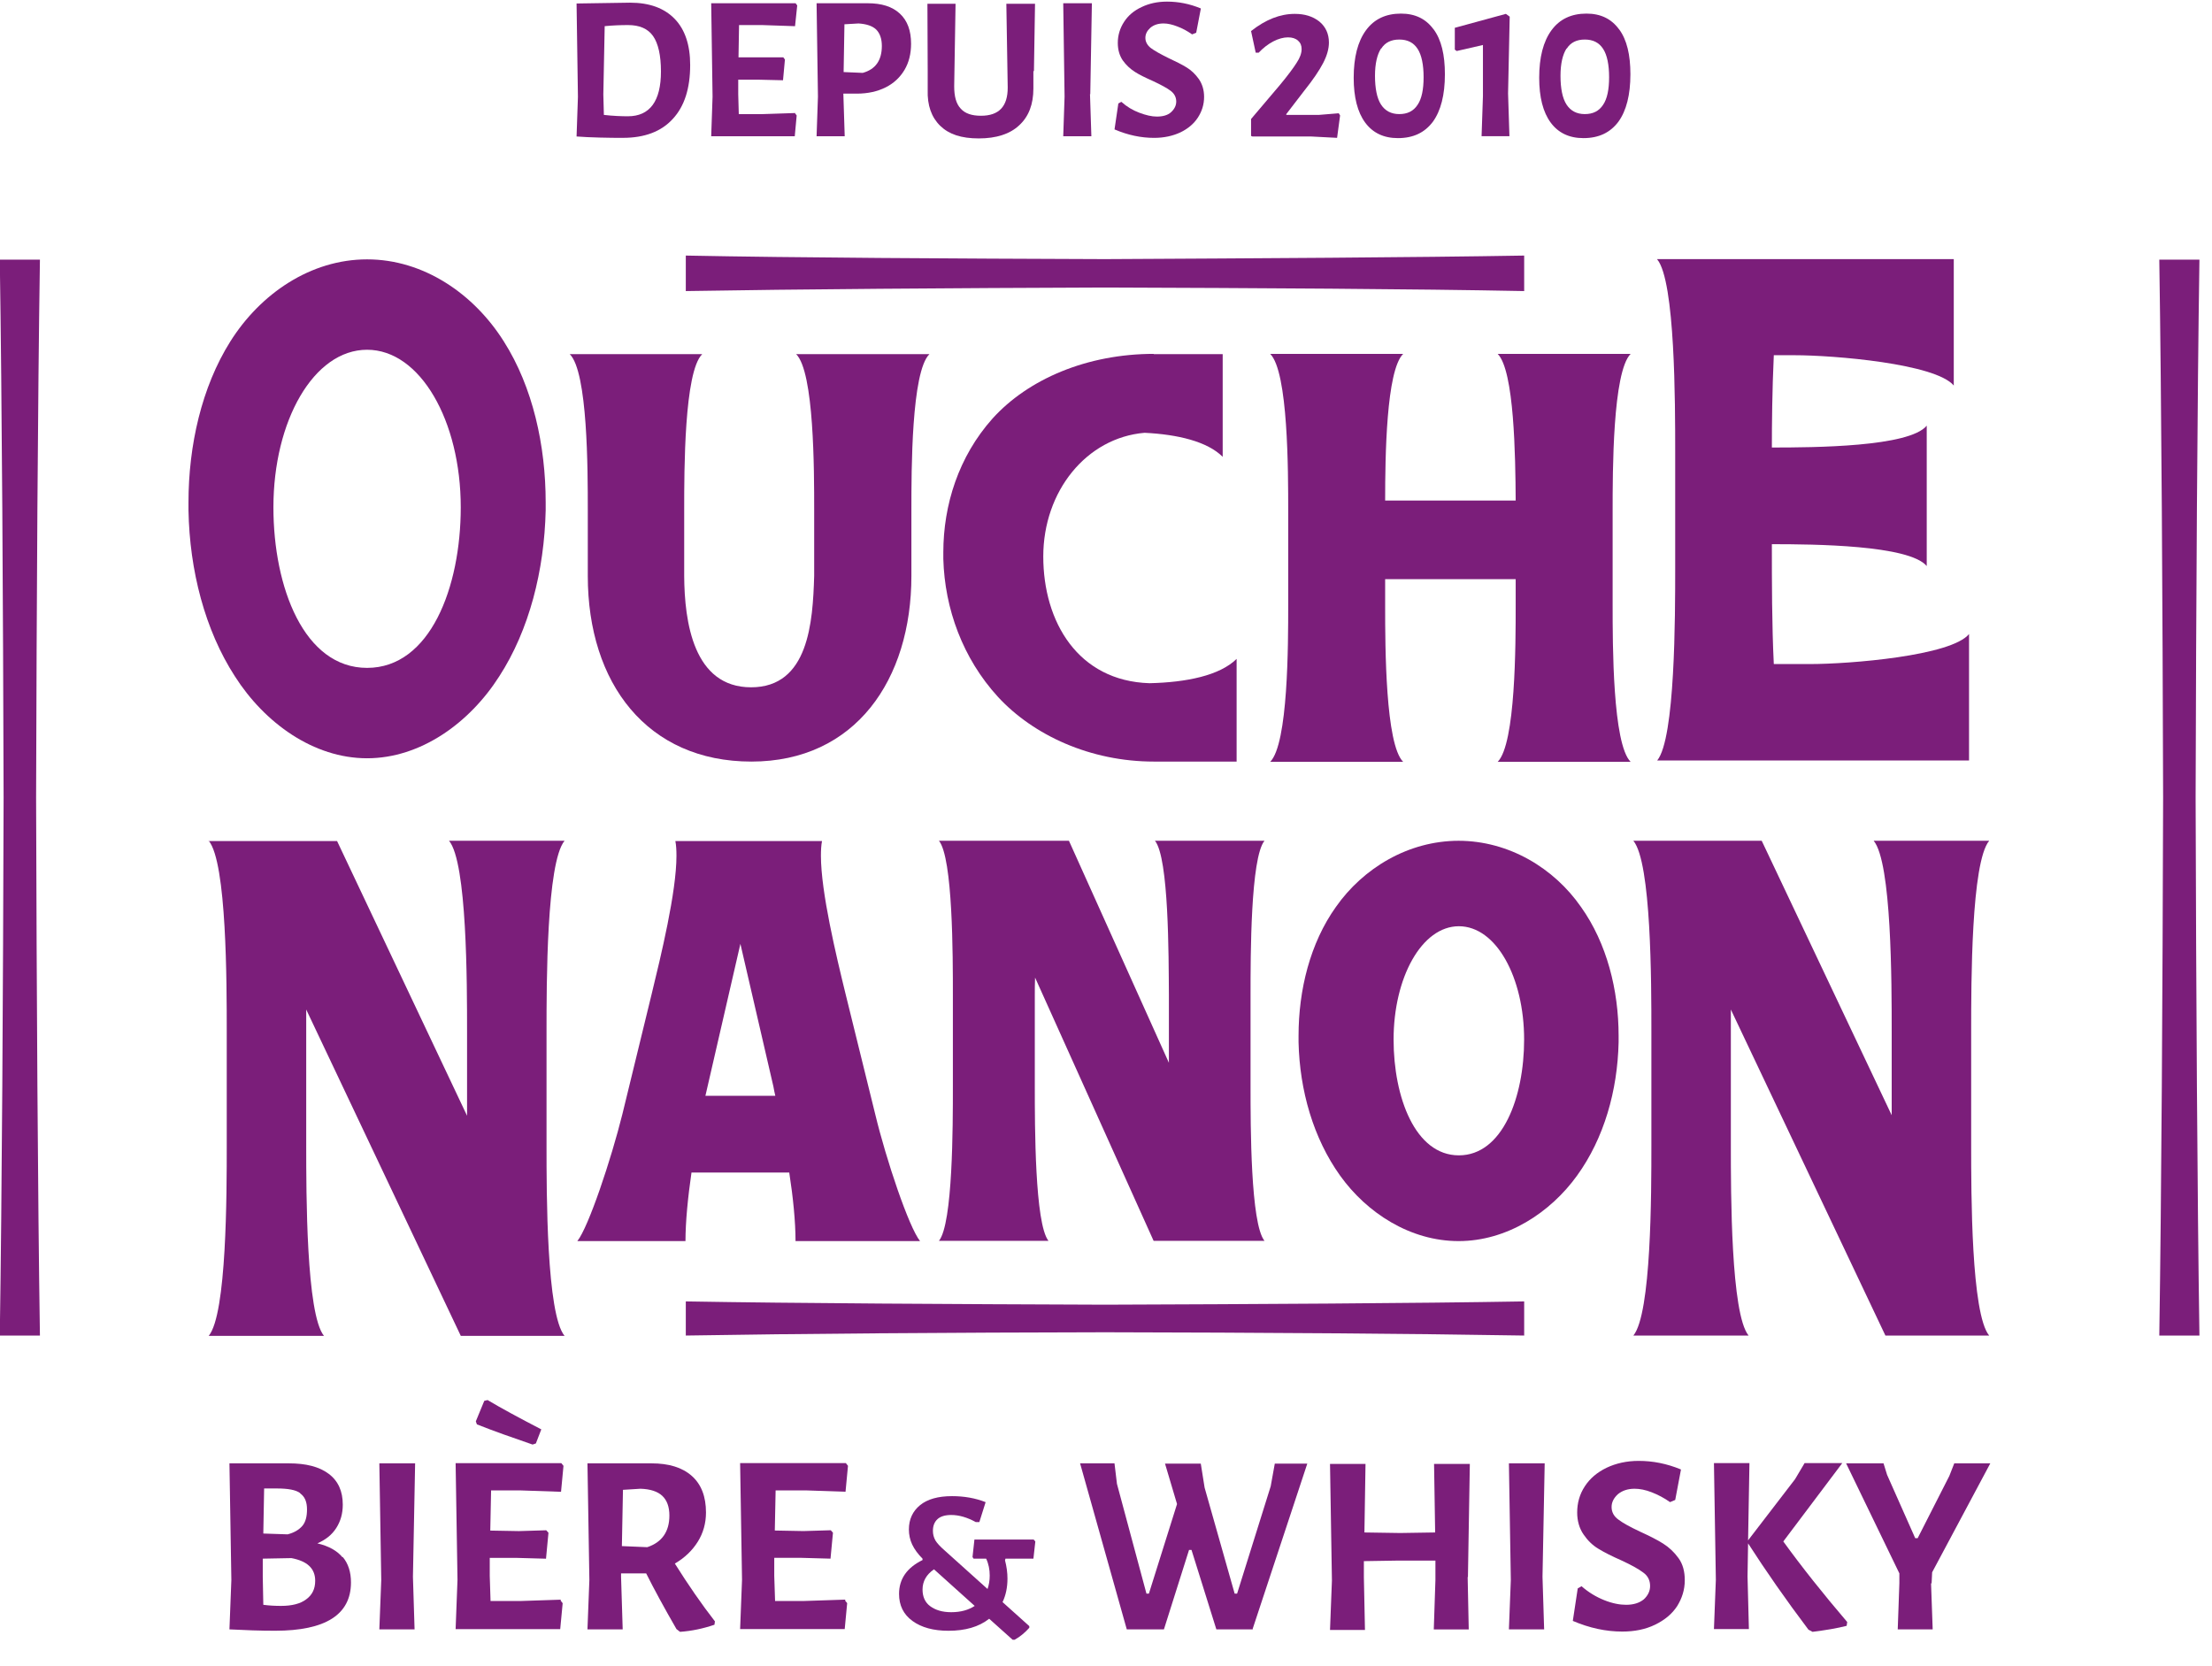
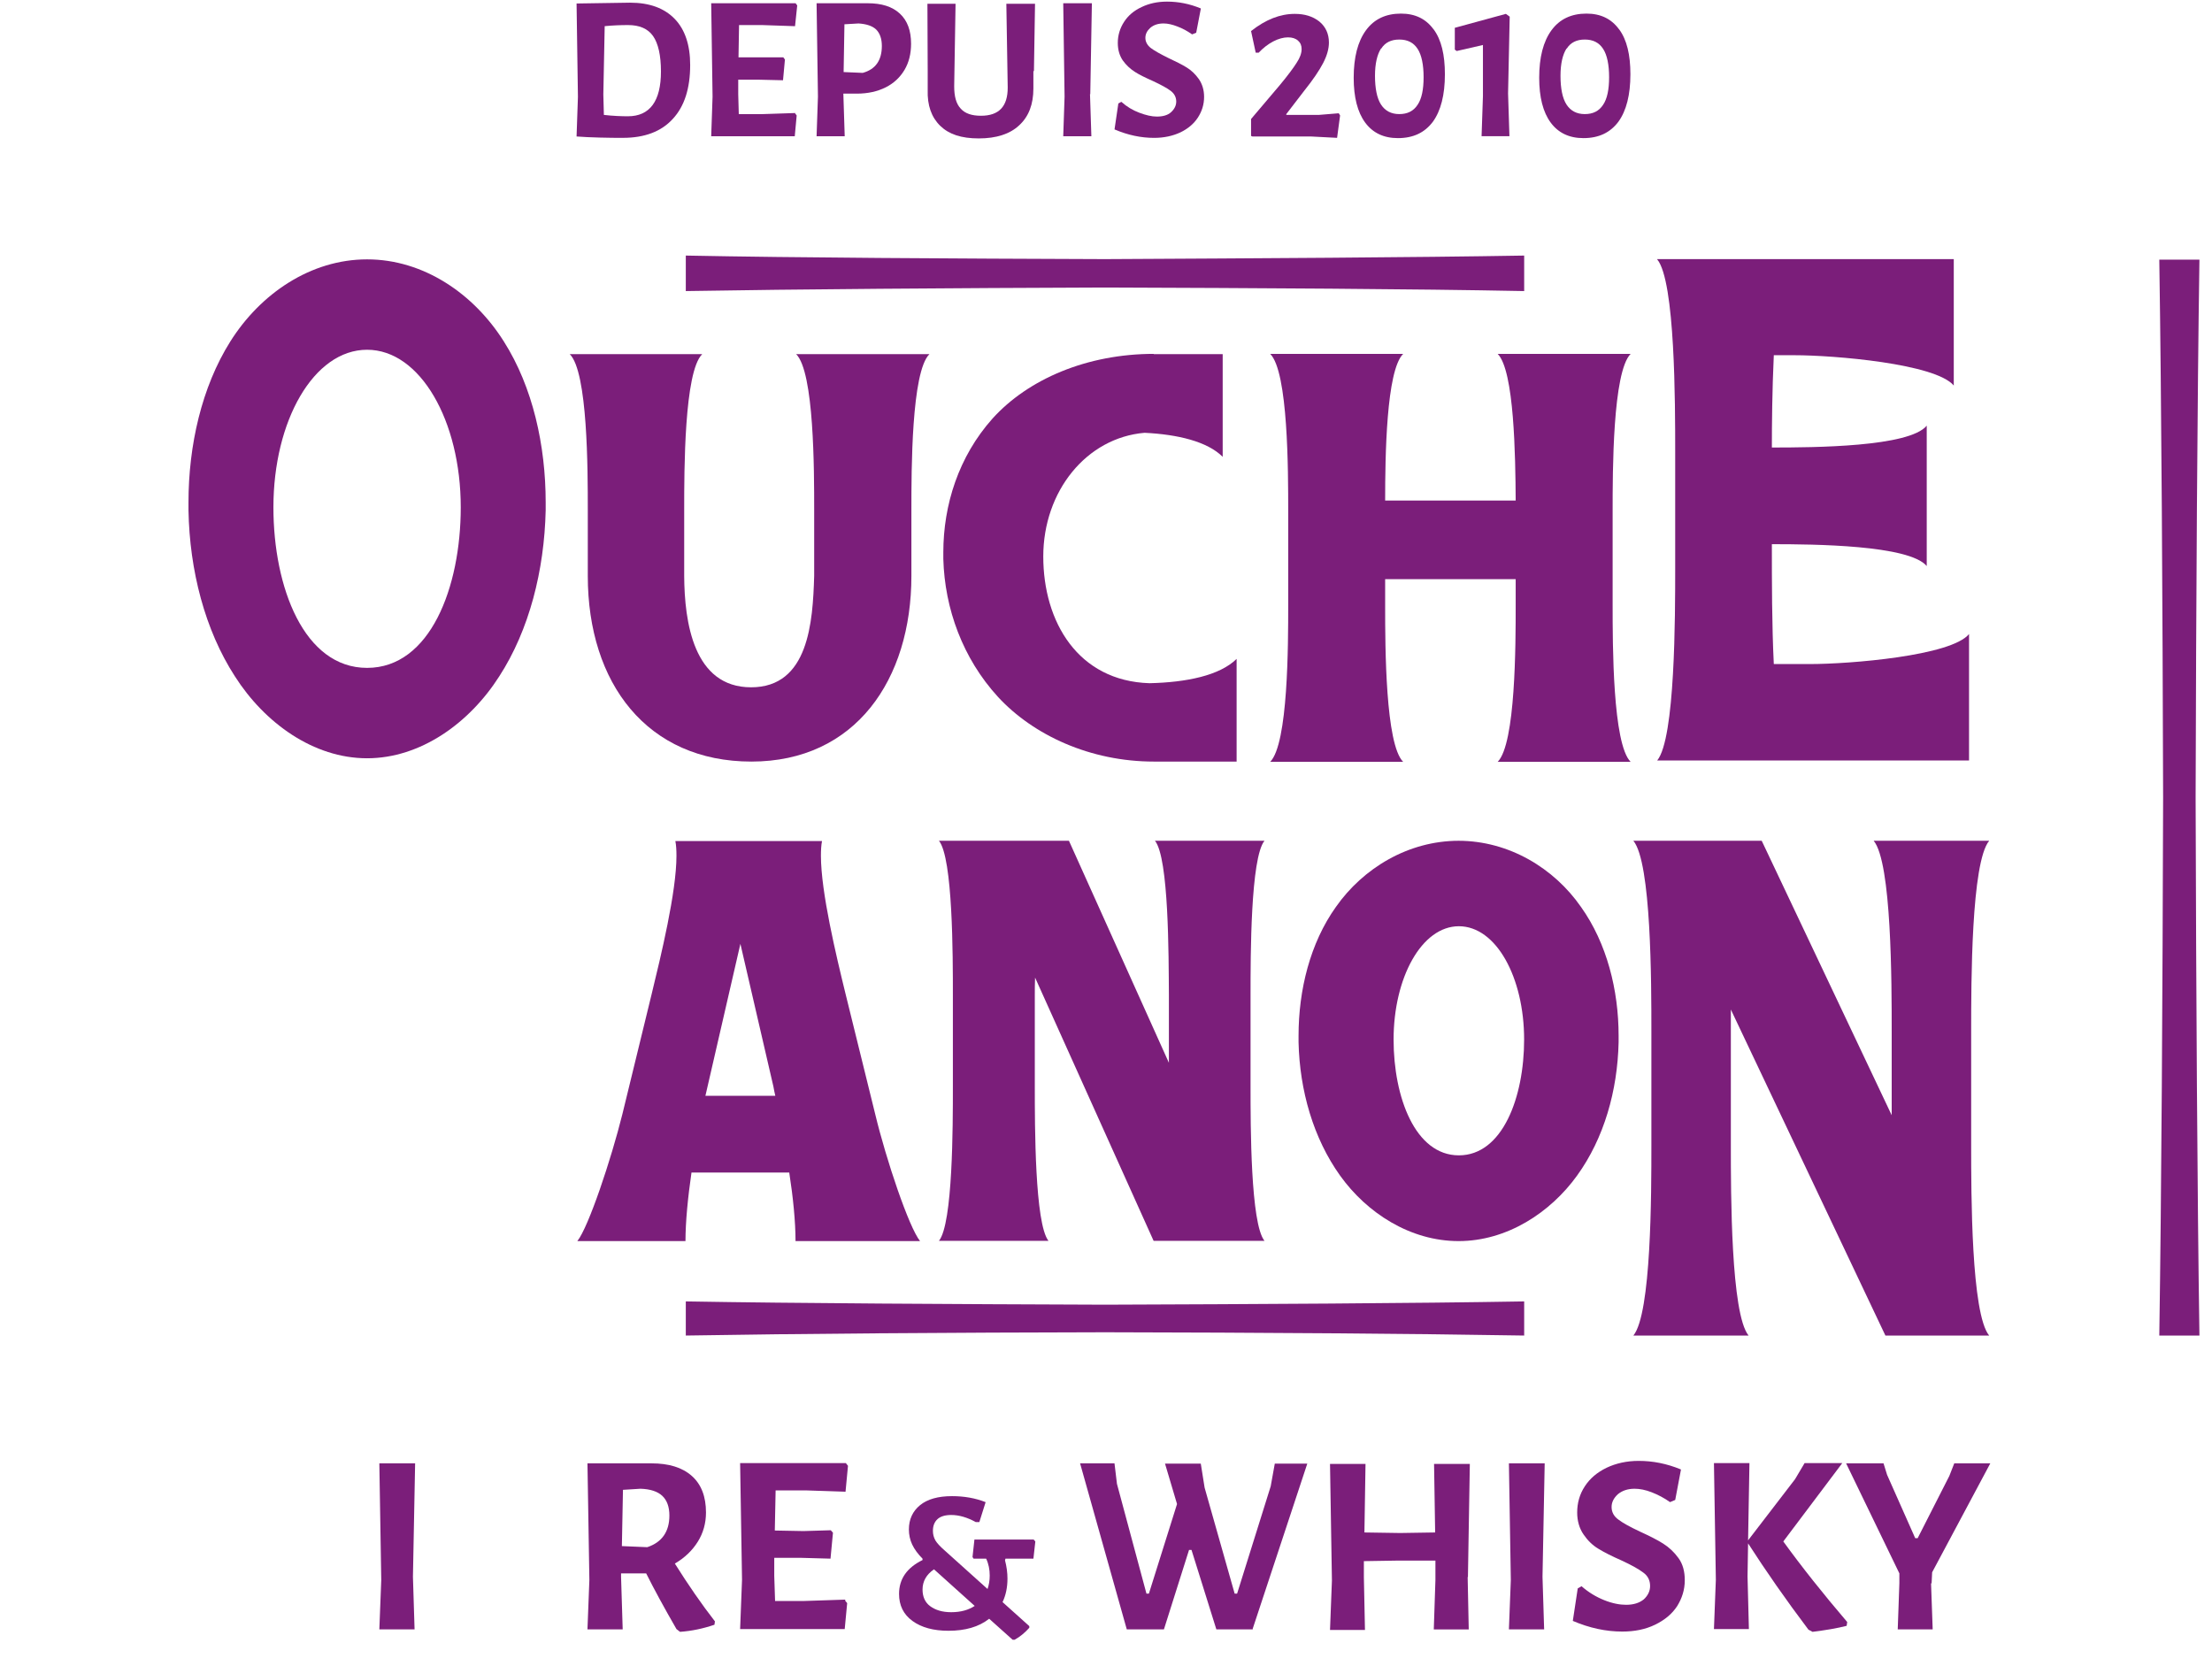
<svg xmlns="http://www.w3.org/2000/svg" width="81" height="61" viewBox="0 0 81 61" fill="none">
  <path d="M20.864 12.969C21.524 13.619 21.524 17.229 21.524 18.649V21.089C21.524 25.029 23.704 27.889 27.514 27.889C31.324 27.889 33.374 24.889 33.374 21.089V18.649C33.374 17.229 33.374 13.609 34.034 12.969H29.154C29.814 13.619 29.814 17.229 29.814 18.649V21.089C29.764 22.779 29.614 25.169 27.504 25.169C25.394 25.169 25.064 22.779 25.054 21.089V18.649C25.054 17.229 25.054 13.609 25.714 12.969H20.844H20.864Z" fill="#7B1E7A" />
  <path d="M42.253 12.959C39.813 12.959 37.653 13.879 36.343 15.329C35.103 16.719 34.543 18.489 34.543 20.229V20.469C34.593 22.289 35.253 24.109 36.543 25.519C37.843 26.929 39.933 27.889 42.253 27.889H45.283V24.129C44.663 24.739 43.443 24.989 42.093 25.019C39.473 24.939 38.203 22.769 38.203 20.379C38.203 17.989 39.783 16.029 41.913 15.849C43.133 15.909 44.213 16.169 44.773 16.729V12.969H42.243L42.253 12.959Z" fill="#7B1E7A" />
  <path d="M46.512 12.959C47.172 13.609 47.172 17.259 47.172 18.709V22.159C47.172 23.589 47.172 27.239 46.512 27.899H51.382C50.732 27.259 50.722 23.689 50.722 22.219V21.209H55.502V22.159C55.502 23.589 55.502 27.239 54.842 27.899H59.712C59.052 27.249 59.052 23.599 59.052 22.159V18.709C59.052 17.269 59.052 13.619 59.712 12.959H54.842C55.452 13.569 55.492 16.719 55.502 18.329H50.722C50.722 16.719 50.762 13.569 51.382 12.959H46.512Z" fill="#7B1E7A" />
  <path d="M60.684 9.498C61.344 10.288 61.343 14.788 61.343 16.548V20.798C61.343 22.558 61.344 27.048 60.684 27.848H72.103V23.218C71.454 24.018 67.734 24.318 66.274 24.318H64.954C64.883 22.888 64.883 21.308 64.883 19.928C66.433 19.928 69.904 19.958 70.554 20.728V15.588C69.914 16.368 66.433 16.388 64.883 16.388C64.883 15.568 64.894 14.288 64.954 13.008H65.704C67.163 13.008 70.874 13.318 71.544 14.118V9.488H60.684V9.498Z" fill="#7B1E7A" />
-   <path d="M7.643 30.789C8.303 31.579 8.303 36.019 8.303 37.769V41.959C8.303 43.699 8.303 48.129 7.643 48.919H11.863C11.213 48.129 11.213 43.689 11.213 41.959V36.969L16.873 48.919H20.673C20.013 48.129 20.013 43.689 20.013 41.959V37.769C20.013 36.019 20.013 31.589 20.673 30.789H16.443C17.103 31.579 17.103 36.019 17.103 37.769V40.859L12.343 30.799H7.633L7.643 30.789Z" fill="#7B1E7A" />
  <path d="M27.111 34.559L28.321 39.789C28.341 39.899 28.361 40.009 28.391 40.129H25.831L27.111 34.569V34.559ZM24.731 30.799C24.761 30.949 24.771 31.139 24.771 31.339C24.771 32.669 24.201 35.009 23.861 36.409L22.791 40.799C22.381 42.449 21.551 44.939 21.141 45.449H25.101C25.101 44.739 25.191 43.839 25.321 42.939H28.901C29.041 43.839 29.131 44.739 29.131 45.449H33.691C33.281 44.939 32.451 42.469 32.051 40.809L30.961 36.389C30.621 34.999 30.061 32.669 30.061 31.339C30.061 31.139 30.071 30.949 30.101 30.799H24.731Z" fill="#7B1E7A" />
  <path d="M53.421 33.919C54.791 33.919 55.811 35.799 55.811 38.069C55.811 40.179 55.021 42.309 53.421 42.309C51.821 42.309 51.031 40.179 51.031 38.069C51.031 35.799 52.061 33.919 53.421 33.919ZM53.421 30.789C51.561 30.789 49.911 31.799 48.921 33.209C47.971 34.539 47.551 36.259 47.551 37.929V38.169C47.591 39.929 48.091 41.679 49.071 43.049C50.051 44.419 51.641 45.449 53.411 45.449C55.181 45.449 56.771 44.409 57.751 43.049C58.741 41.679 59.231 39.939 59.271 38.169V37.929C59.271 36.259 58.841 34.539 57.891 33.209C56.911 31.799 55.261 30.789 53.401 30.789H53.421Z" fill="#7B1E7A" />
  <path d="M59.811 30.789C60.471 31.579 60.471 36.009 60.471 37.759V41.949C60.471 43.689 60.471 48.109 59.811 48.909H64.031C63.381 48.119 63.381 43.689 63.381 41.949V36.969L69.041 48.909H72.841C72.181 48.119 72.181 43.689 72.181 41.949V37.759C72.181 36.009 72.181 31.579 72.841 30.789H68.611C69.271 31.579 69.271 36.009 69.271 37.759V40.839L64.511 30.789H59.801H59.811Z" fill="#7B1E7A" />
  <path d="M13.442 12.808C15.392 12.808 16.872 15.418 16.872 18.578C16.872 21.508 15.752 24.458 13.442 24.458C11.132 24.458 10.012 21.508 10.012 18.578C10.012 15.418 11.482 12.808 13.442 12.808ZM13.442 9.498C11.372 9.498 9.532 10.758 8.432 12.508C7.382 14.178 6.902 16.318 6.902 18.398V18.688C6.942 20.888 7.502 23.068 8.602 24.768C9.692 26.478 11.482 27.768 13.442 27.768C15.402 27.768 17.192 26.478 18.282 24.768C19.382 23.068 19.932 20.888 19.982 18.688V18.398C19.982 16.318 19.512 14.178 18.452 12.508C17.352 10.758 15.512 9.498 13.442 9.498Z" fill="#7B1E7A" />
  <path d="M34.383 30.789C34.893 31.419 34.893 35.009 34.893 36.419V39.809C34.893 41.219 34.893 44.809 34.383 45.439H38.393C37.893 44.809 37.893 41.219 37.893 39.809V36.419C37.893 36.249 37.893 36.029 37.903 35.799L42.243 45.439H46.303C45.793 44.809 45.793 41.219 45.793 39.809V36.419C45.793 35.009 45.793 31.419 46.303 30.789H42.293C42.803 31.419 42.793 35.009 42.803 36.419V38.919L39.143 30.789H34.393H34.383Z" fill="#7B1E7A" />
  <path d="M25.113 47.658V48.908C29.203 48.838 34.863 48.798 40.463 48.788C46.093 48.798 51.733 48.838 55.813 48.908V47.658C51.723 47.728 46.093 47.758 40.463 47.778C34.863 47.758 29.193 47.728 25.113 47.658Z" fill="#7B1E7A" />
  <path d="M25.113 9.359V10.659C29.203 10.589 34.863 10.549 40.463 10.529C46.093 10.549 51.733 10.579 55.813 10.659V9.359C51.723 9.429 46.093 9.459 40.463 9.489C34.863 9.469 29.193 9.439 25.113 9.359Z" fill="#7B1E7A" />
-   <path d="M-0.008 48.908H1.462C1.382 43.668 1.342 36.398 1.322 29.208C1.342 21.978 1.382 14.748 1.462 9.508H-0.008C0.072 14.748 0.112 21.978 0.132 29.208C0.112 36.398 0.072 43.668 -0.008 48.908Z" fill="#7B1E7A" />
  <path d="M79.07 48.908H80.54C80.46 43.668 80.42 36.398 80.4 29.208C80.42 21.978 80.46 14.748 80.54 9.508H79.07C79.15 14.748 79.19 21.978 79.21 29.208C79.19 36.398 79.15 43.668 79.07 48.908Z" fill="#7B1E7A" />
-   <path d="M12.552 57.018C12.752 57.258 12.852 57.568 12.852 57.948C12.852 59.128 11.922 59.718 10.072 59.718C9.532 59.718 8.972 59.698 8.402 59.668L8.472 57.858L8.402 53.588H10.572C11.202 53.588 11.682 53.708 12.032 53.968C12.382 54.228 12.552 54.608 12.552 55.098C12.552 55.428 12.472 55.708 12.312 55.958C12.152 56.208 11.922 56.388 11.622 56.518C12.042 56.618 12.342 56.788 12.542 57.028L12.552 57.018ZM11.212 58.568C11.432 58.408 11.542 58.188 11.542 57.888C11.542 57.438 11.252 57.168 10.672 57.058L9.622 57.078V57.748L9.642 58.768C9.862 58.798 10.082 58.808 10.292 58.808C10.692 58.808 11.002 58.728 11.212 58.568ZM10.992 54.678C10.832 54.558 10.542 54.508 10.132 54.508H9.672L9.642 56.158L10.532 56.188C10.772 56.128 10.952 56.018 11.072 55.878C11.192 55.738 11.242 55.528 11.242 55.278C11.242 54.998 11.162 54.808 10.992 54.688V54.678Z" fill="#7B1E7A" />
  <path d="M15.121 57.738L15.181 59.668H13.891L13.961 57.858L13.891 53.588H15.201L15.121 57.748V57.738Z" fill="#7B1E7A" />
-   <path d="M20.524 58.609L20.604 58.709L20.514 59.66H16.684L16.753 57.849L16.684 53.58H20.554L20.634 53.679L20.544 54.63L19.084 54.58H17.983L17.953 56.05L19.003 56.069L20.003 56.039L20.084 56.13L19.994 57.08L18.914 57.05H17.934V57.709L17.963 58.63H19.034L20.544 58.58L20.524 58.609ZM19.823 52.34L19.623 52.859L19.503 52.9C18.744 52.639 18.064 52.4 17.463 52.16L17.424 52.05L17.733 51.3L17.854 51.27C18.373 51.58 19.024 51.929 19.814 52.34H19.823Z" fill="#7B1E7A" />
-   <path d="M26.182 59.358L26.162 59.498C25.752 59.638 25.332 59.728 24.902 59.758L24.772 59.658C24.322 58.878 23.952 58.198 23.662 57.618H22.742V57.738L22.802 59.668H21.512L21.582 57.858L21.512 53.588H23.852C24.492 53.588 24.982 53.738 25.332 54.048C25.682 54.358 25.852 54.808 25.852 55.388C25.852 55.778 25.752 56.138 25.552 56.458C25.352 56.778 25.072 57.048 24.712 57.258C25.202 58.038 25.692 58.748 26.182 59.378V59.358ZM22.762 56.618L23.702 56.658C24.242 56.478 24.512 56.088 24.512 55.498C24.512 55.178 24.422 54.938 24.252 54.778C24.082 54.618 23.812 54.528 23.452 54.518L22.812 54.558L22.772 56.628L22.762 56.618Z" fill="#7B1E7A" />
+   <path d="M26.182 59.358L26.162 59.498C25.752 59.638 25.332 59.728 24.902 59.758L24.772 59.658C24.322 58.878 23.952 58.198 23.662 57.618H22.742V57.738L22.802 59.668H21.512L21.582 57.858L21.512 53.588H23.852C24.492 53.588 24.982 53.738 25.332 54.048C25.682 54.358 25.852 54.808 25.852 55.388C25.852 55.778 25.752 56.138 25.552 56.458C25.352 56.778 25.072 57.048 24.712 57.258C25.202 58.038 25.692 58.748 26.182 59.378ZM22.762 56.618L23.702 56.658C24.242 56.478 24.512 56.088 24.512 55.498C24.512 55.178 24.422 54.938 24.252 54.778C24.082 54.618 23.812 54.528 23.452 54.518L22.812 54.558L22.772 56.628L22.762 56.618Z" fill="#7B1E7A" />
  <path d="M30.942 58.608L31.022 58.708L30.932 59.658H27.102L27.172 57.848L27.102 53.578H30.972L31.052 53.678L30.962 54.628L29.502 54.578H28.402L28.372 56.048L29.422 56.068L30.422 56.038L30.502 56.128L30.412 57.078L29.331 57.048H28.352V57.708L28.382 58.628H29.451L30.962 58.578L30.942 58.608Z" fill="#7B1E7A" />
  <path d="M36.822 57.069L36.802 57.139C36.862 57.369 36.892 57.589 36.892 57.809C36.892 58.129 36.832 58.419 36.712 58.669L37.692 59.549V59.609C37.532 59.789 37.352 59.939 37.152 60.049H37.082L36.222 59.279C35.842 59.579 35.342 59.719 34.732 59.719C34.182 59.719 33.742 59.599 33.412 59.359C33.082 59.119 32.922 58.789 32.922 58.369C32.922 57.819 33.212 57.409 33.782 57.129V57.079C33.612 56.909 33.482 56.729 33.402 56.559C33.322 56.389 33.282 56.199 33.282 56.009C33.282 55.639 33.422 55.339 33.692 55.119C33.962 54.899 34.352 54.789 34.862 54.789C35.302 54.789 35.712 54.859 36.092 55.009L35.862 55.739H35.732C35.422 55.569 35.122 55.479 34.832 55.479C34.612 55.479 34.442 55.529 34.332 55.629C34.222 55.729 34.162 55.869 34.162 56.059C34.162 56.189 34.192 56.299 34.252 56.409C34.312 56.509 34.422 56.629 34.582 56.769L36.162 58.189C36.212 58.049 36.242 57.879 36.242 57.699C36.242 57.479 36.202 57.269 36.112 57.079H35.652L35.612 57.019L35.682 56.379H37.852L37.912 56.449L37.842 57.079H36.822V57.069ZM35.692 58.809L34.202 57.469C33.922 57.659 33.782 57.909 33.782 58.209C33.782 58.469 33.872 58.679 34.062 58.819C34.252 58.959 34.502 59.039 34.832 59.039C35.182 59.039 35.462 58.959 35.692 58.809Z" fill="#7B1E7A" />
  <path d="M45.891 59.668H44.541L43.631 56.758H43.541L42.621 59.668H41.261L39.551 53.588H40.811L40.901 54.338L41.981 58.358H42.071L43.101 55.078L42.661 53.598H43.971L44.111 54.478L45.211 58.358H45.301L46.531 54.428L46.681 53.598H47.871L45.861 59.678L45.891 59.668Z" fill="#7B1E7A" />
  <path d="M53.743 57.739L53.783 59.669H52.503L52.563 57.859V57.149H51.183L49.943 57.169V57.759L49.983 59.689H48.703L48.773 57.879L48.703 53.609H50.003L49.963 56.119L51.273 56.139L52.553 56.119L52.513 53.609H53.823L53.753 57.769L53.743 57.739Z" fill="#7B1E7A" />
  <path d="M56.484 57.738L56.544 59.668H55.254L55.324 57.858L55.254 53.588H56.564L56.484 57.748V57.738Z" fill="#7B1E7A" />
  <path d="M61.554 53.818L61.344 54.928L61.154 55.008C60.944 54.858 60.714 54.738 60.484 54.648C60.254 54.558 60.044 54.518 59.854 54.518C59.604 54.518 59.404 54.588 59.244 54.718C59.094 54.858 59.014 55.008 59.014 55.188C59.014 55.368 59.094 55.528 59.264 55.648C59.434 55.778 59.694 55.918 60.054 56.088C60.404 56.248 60.684 56.388 60.904 56.528C61.124 56.668 61.304 56.838 61.464 57.058C61.624 57.278 61.694 57.548 61.694 57.868C61.694 58.218 61.594 58.528 61.414 58.818C61.224 59.108 60.954 59.328 60.604 59.498C60.254 59.668 59.854 59.748 59.404 59.748C58.804 59.748 58.204 59.618 57.594 59.358L57.774 58.168L57.914 58.088C58.164 58.308 58.444 58.478 58.744 58.598C59.044 58.718 59.314 58.768 59.544 58.768C59.824 58.768 60.034 58.698 60.194 58.568C60.344 58.428 60.424 58.268 60.424 58.078C60.424 57.878 60.344 57.708 60.174 57.588C60.004 57.458 59.734 57.308 59.364 57.138C59.024 56.988 58.744 56.848 58.534 56.718C58.314 56.588 58.134 56.408 57.984 56.188C57.834 55.968 57.754 55.698 57.754 55.388C57.754 55.038 57.844 54.718 58.034 54.428C58.224 54.138 58.484 53.918 58.834 53.748C59.174 53.588 59.564 53.498 60.004 53.498C60.524 53.498 61.034 53.598 61.544 53.808L61.554 53.818Z" fill="#7B1E7A" />
  <path d="M67.642 59.398L67.622 59.538C67.272 59.628 66.852 59.698 66.372 59.758L66.222 59.678C65.392 58.578 64.662 57.528 64.012 56.518L63.992 57.728L64.042 59.658H62.762L62.832 57.848L62.762 53.578H64.062L64.012 56.408L65.732 54.168L66.082 53.578H67.462L65.302 56.448C65.982 57.388 66.762 58.368 67.642 59.398Z" fill="#7B1E7A" />
  <path d="M70.712 57.978L70.772 59.668H69.492L69.552 57.978V57.618L67.602 53.588H68.972L69.102 54.008L70.132 56.328H70.222L71.382 54.048L71.562 53.588H72.882L70.752 57.578L70.732 57.988L70.712 57.978Z" fill="#7B1E7A" />
  <path d="M24.703 0.688C25.083 1.078 25.273 1.648 25.273 2.378C25.273 3.238 25.063 3.898 24.633 4.358C24.213 4.818 23.603 5.048 22.813 5.048C22.573 5.048 22.293 5.048 21.963 5.038C21.633 5.028 21.343 5.018 21.113 4.998L21.163 3.548L21.113 0.128L23.073 0.098C23.783 0.098 24.323 0.298 24.703 0.688ZM24.203 2.618C24.203 2.028 24.103 1.588 23.913 1.318C23.723 1.048 23.413 0.918 23.003 0.918C22.733 0.918 22.453 0.928 22.143 0.958L22.093 3.458L22.113 4.208C22.463 4.248 22.763 4.258 22.993 4.258C23.793 4.258 24.203 3.708 24.203 2.618Z" fill="#7B1E7A" />
  <path d="M29.113 4.149L29.173 4.229L29.103 4.989H26.043L26.093 3.539L26.043 0.119H29.133L29.193 0.199L29.113 0.959L27.943 0.919H27.063L27.043 2.099H27.883H28.683L28.743 2.179L28.673 2.939L27.813 2.919H27.033V3.449L27.053 4.179H27.913L29.123 4.139L29.113 4.149Z" fill="#7B1E7A" />
  <path d="M32.952 0.499C33.232 0.759 33.362 1.129 33.362 1.599C33.362 1.969 33.282 2.289 33.122 2.559C32.962 2.829 32.732 3.049 32.432 3.199C32.132 3.349 31.782 3.429 31.372 3.429H30.882L30.932 4.989H29.902L29.952 3.539L29.902 0.119H31.772C32.282 0.119 32.672 0.239 32.952 0.499ZM32.292 1.689C32.292 1.419 32.222 1.219 32.082 1.079C31.942 0.949 31.732 0.879 31.442 0.859L30.922 0.889L30.892 2.639L31.592 2.669C32.062 2.539 32.292 2.209 32.292 1.679V1.689Z" fill="#7B1E7A" />
  <path d="M37.841 2.599V3.239C37.841 3.819 37.671 4.269 37.321 4.589C36.981 4.909 36.481 5.069 35.841 5.069C35.201 5.069 34.751 4.919 34.431 4.609C34.111 4.299 33.951 3.859 33.971 3.289V2.589L33.961 0.139H34.991L34.941 3.159C34.941 3.529 35.011 3.799 35.181 3.979C35.341 4.159 35.591 4.239 35.921 4.239C36.581 4.239 36.901 3.899 36.901 3.209L36.851 0.139H37.901L37.861 2.609L37.841 2.599Z" fill="#7B1E7A" />
  <path d="M39.914 3.449L39.964 4.989H38.934L38.983 3.539L38.934 0.119H39.983L39.924 3.449H39.914Z" fill="#7B1E7A" />
  <path d="M43.972 0.319L43.803 1.199L43.653 1.259C43.483 1.139 43.302 1.039 43.112 0.969C42.932 0.899 42.762 0.859 42.612 0.859C42.412 0.859 42.252 0.909 42.122 1.019C42.002 1.129 41.942 1.249 41.942 1.389C41.942 1.529 42.013 1.659 42.142 1.759C42.273 1.859 42.492 1.979 42.773 2.119C43.053 2.249 43.272 2.359 43.452 2.469C43.632 2.579 43.773 2.719 43.903 2.899C44.023 3.079 44.092 3.289 44.092 3.549C44.092 3.829 44.012 4.079 43.862 4.309C43.712 4.539 43.492 4.719 43.222 4.849C42.942 4.979 42.623 5.049 42.263 5.049C41.782 5.049 41.303 4.949 40.812 4.739L40.952 3.789L41.062 3.729C41.263 3.909 41.482 4.039 41.722 4.129C41.962 4.219 42.172 4.269 42.362 4.269C42.582 4.269 42.762 4.219 42.882 4.109C43.002 3.999 43.072 3.869 43.072 3.719C43.072 3.559 43.002 3.429 42.872 3.329C42.742 3.229 42.522 3.109 42.222 2.969C41.952 2.849 41.722 2.739 41.553 2.629C41.383 2.519 41.232 2.379 41.112 2.209C40.992 2.029 40.932 1.819 40.932 1.569C40.932 1.289 41.013 1.029 41.163 0.799C41.312 0.569 41.523 0.389 41.803 0.259C42.072 0.129 42.382 0.059 42.732 0.059C43.152 0.059 43.562 0.139 43.972 0.309V0.319Z" fill="#7B1E7A" />
  <path d="M48.312 0.788C48.542 0.978 48.663 1.238 48.663 1.558C48.663 1.788 48.592 2.038 48.452 2.308C48.312 2.578 48.083 2.918 47.763 3.318L47.102 4.178V4.208H48.292L49.023 4.148L49.072 4.228L48.962 5.048L48.002 4.998H45.862L45.812 4.978V4.358L46.872 3.108C47.162 2.758 47.362 2.488 47.482 2.298C47.602 2.118 47.663 1.948 47.663 1.798C47.663 1.668 47.623 1.568 47.532 1.488C47.443 1.408 47.322 1.368 47.163 1.368C47.002 1.368 46.812 1.418 46.622 1.518C46.432 1.618 46.252 1.758 46.092 1.928H45.982L45.812 1.138C46.343 0.718 46.873 0.508 47.413 0.508C47.773 0.508 48.072 0.598 48.312 0.788Z" fill="#7B1E7A" />
  <path d="M52.5 1.078C52.78 1.458 52.91 2.008 52.91 2.718C52.91 3.478 52.76 4.058 52.47 4.458C52.17 4.858 51.75 5.058 51.19 5.058C50.67 5.058 50.27 4.868 49.99 4.488C49.71 4.108 49.57 3.558 49.57 2.848C49.57 2.098 49.72 1.518 50.02 1.108C50.32 0.698 50.75 0.498 51.3 0.498C51.82 0.498 52.21 0.688 52.49 1.068L52.5 1.078ZM50.57 1.778C50.43 1.998 50.35 2.328 50.35 2.778C50.35 3.228 50.42 3.598 50.57 3.828C50.72 4.058 50.94 4.178 51.24 4.178C51.54 4.178 51.76 4.068 51.91 3.838C52.06 3.618 52.13 3.278 52.13 2.828C52.13 2.378 52.06 2.018 51.91 1.788C51.76 1.558 51.54 1.448 51.24 1.448C50.94 1.448 50.72 1.558 50.58 1.778H50.57Z" fill="#7B1E7A" />
  <path d="M55.283 0.608L55.223 3.418L55.273 4.988H54.253L54.303 3.518V1.648L53.343 1.868L53.273 1.818V1.018L55.143 0.508L55.294 0.618L55.283 0.608Z" fill="#7B1E7A" />
  <path d="M59.293 1.078C59.573 1.458 59.703 2.008 59.703 2.718C59.703 3.478 59.553 4.058 59.263 4.458C58.963 4.858 58.543 5.058 57.983 5.058C57.463 5.058 57.063 4.868 56.783 4.488C56.503 4.108 56.363 3.558 56.363 2.848C56.363 2.098 56.513 1.518 56.813 1.108C57.113 0.698 57.543 0.498 58.093 0.498C58.613 0.498 59.003 0.688 59.283 1.068L59.293 1.078ZM57.363 1.778C57.223 1.998 57.143 2.328 57.143 2.778C57.143 3.228 57.213 3.598 57.363 3.828C57.513 4.058 57.733 4.178 58.033 4.178C58.333 4.178 58.553 4.068 58.703 3.838C58.853 3.618 58.923 3.278 58.923 2.828C58.923 2.378 58.853 2.018 58.703 1.788C58.553 1.558 58.333 1.448 58.033 1.448C57.733 1.448 57.513 1.558 57.373 1.778H57.363Z" fill="#7B1E7A" />
</svg>